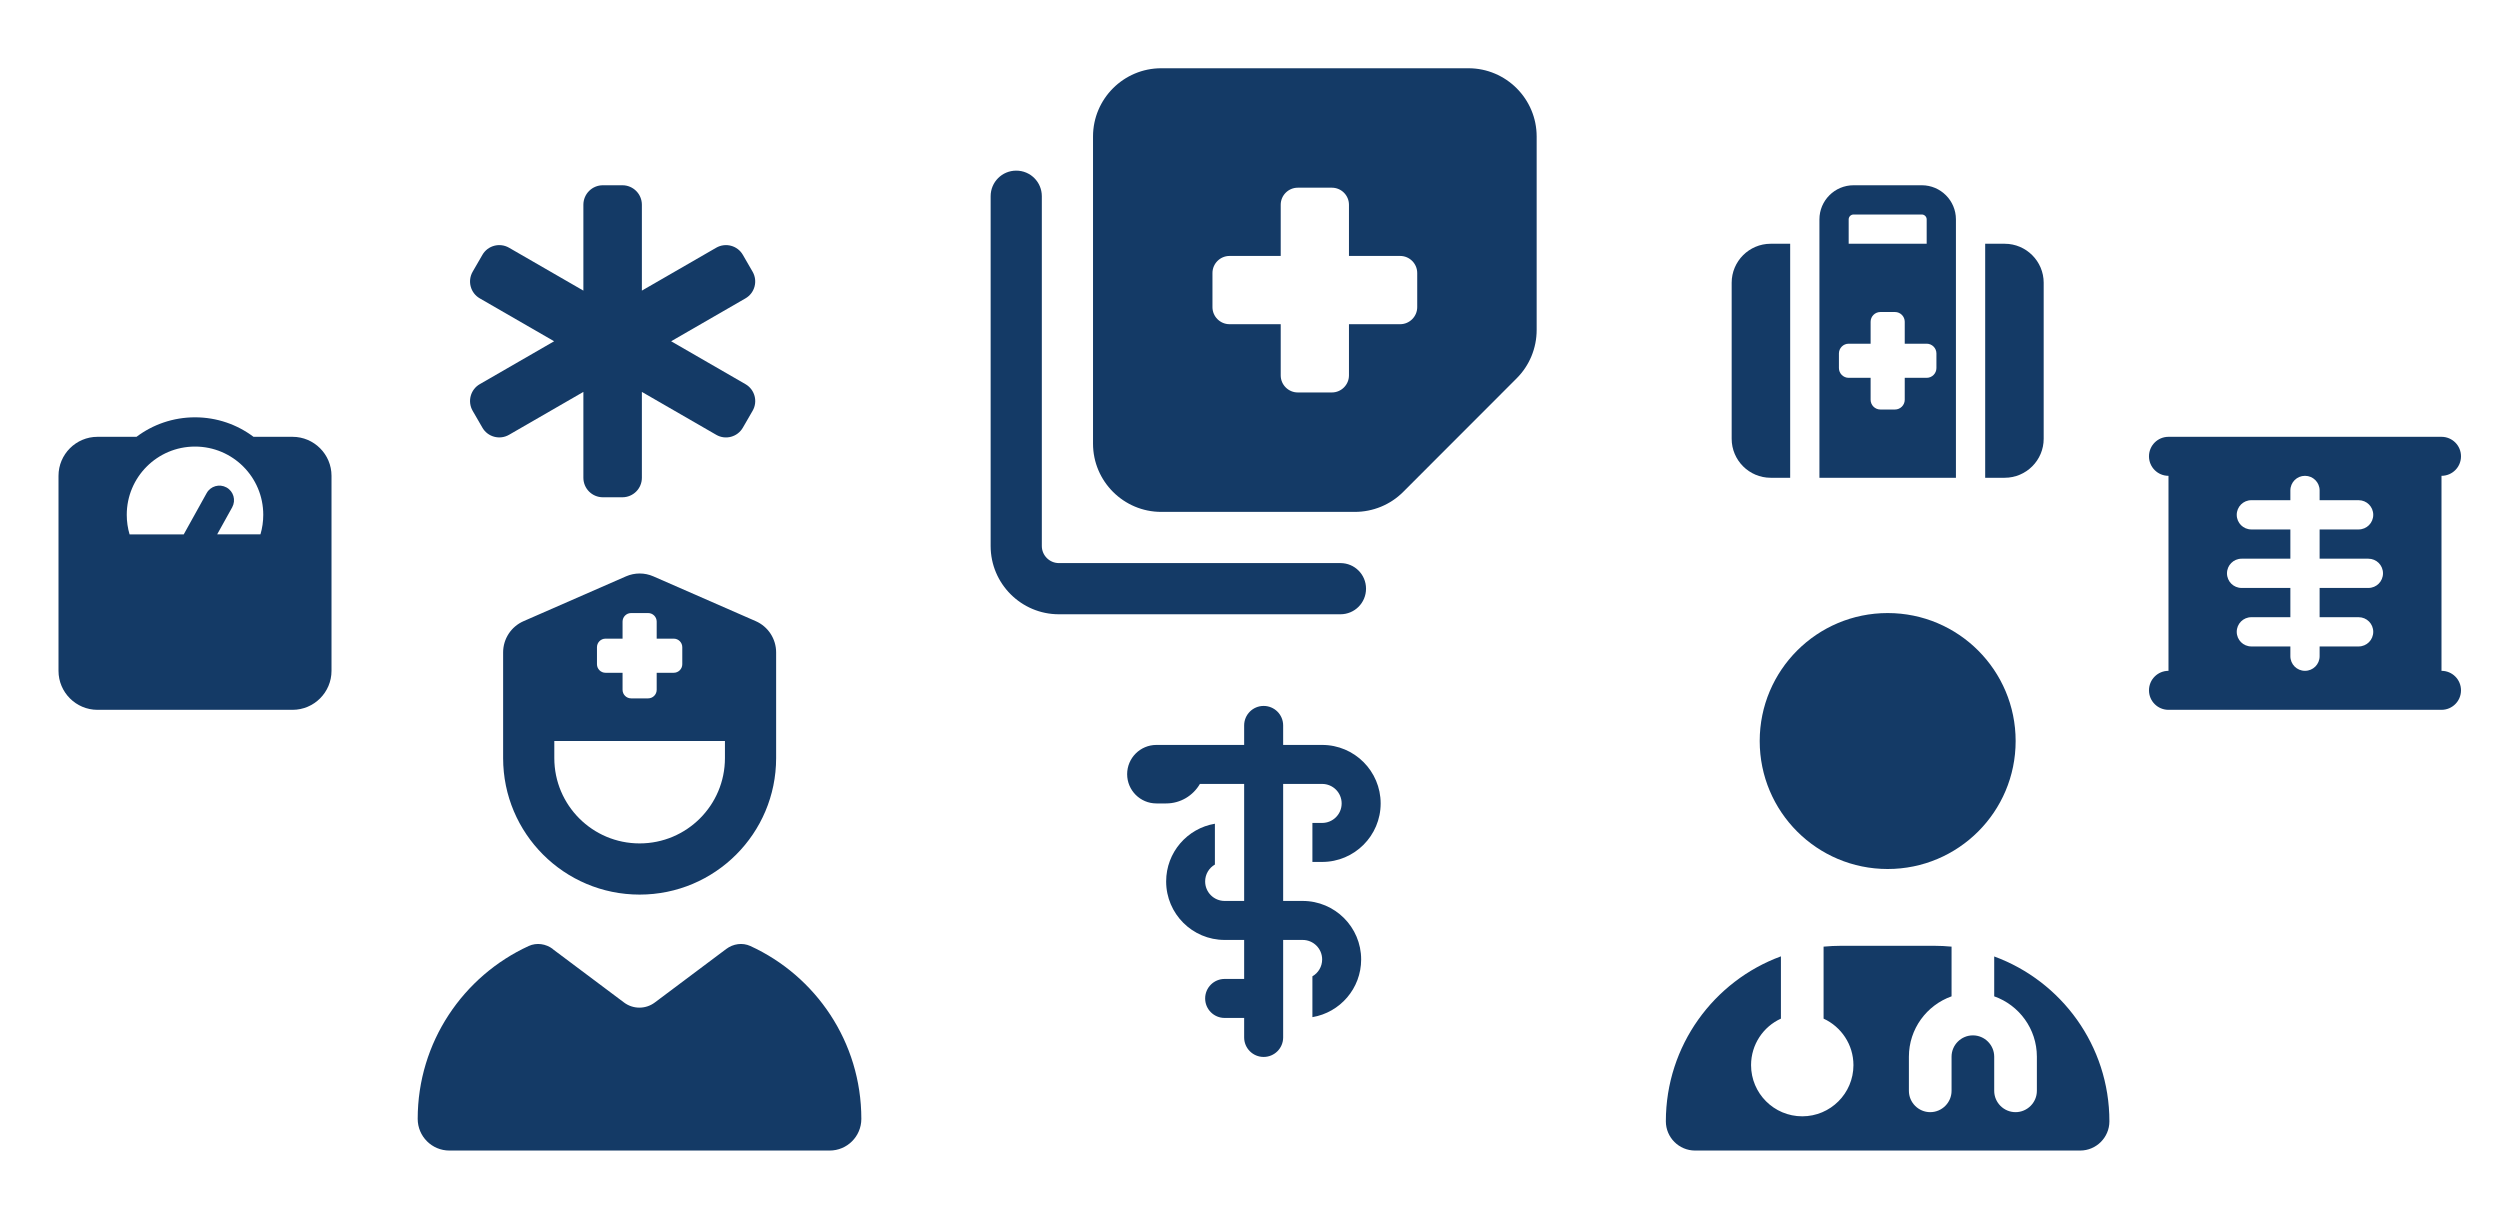
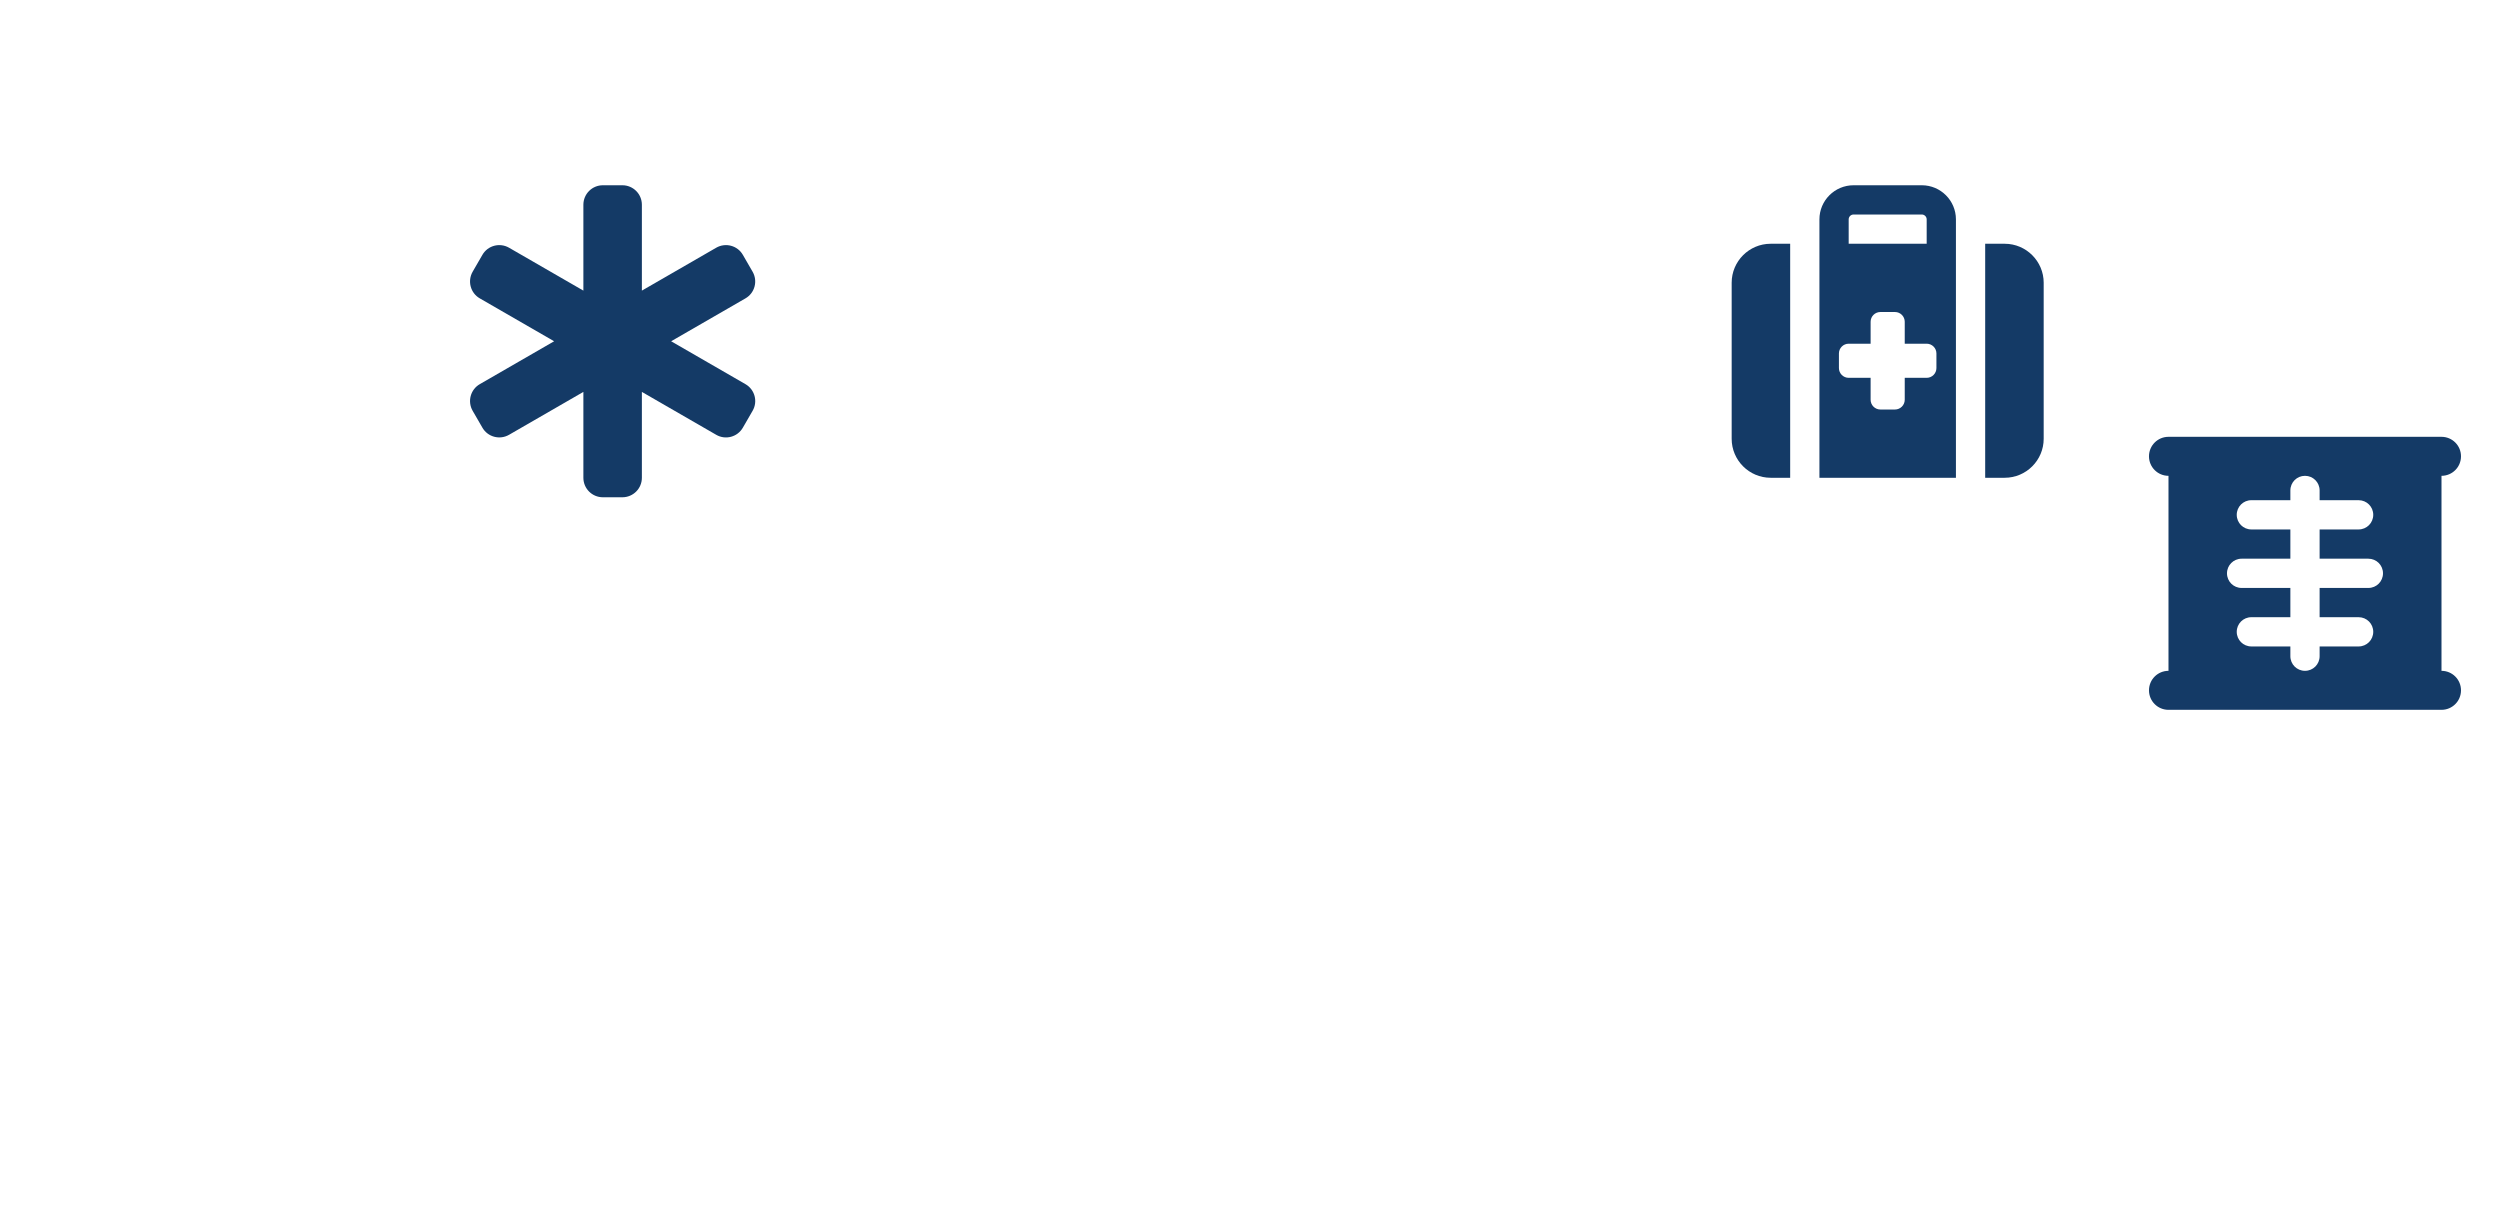
<svg xmlns="http://www.w3.org/2000/svg" width="1282" height="625" viewBox="0 0 1282 625" fill="none">
-   <path d="M258 334.555C258 327.609 262.102 321.32 268.5 318.531L321 295.562C325.484 293.594 330.57 293.594 335.055 295.562L387.555 318.531C393.898 321.32 398 327.609 398 334.555V388.75C398 427.414 366.664 458.75 328 458.75C289.336 458.75 258 427.414 258 388.75V334.555ZM371.75 380H310.719H310.5H284.25V388.75C284.25 412.922 303.828 432.5 328 432.5C352.172 432.5 371.75 412.922 371.75 388.75V380ZM319.25 318.75V327.5H310.5C308.094 327.5 306.125 329.469 306.125 331.875V340.625C306.125 343.031 308.094 345 310.5 345H319.25V353.75C319.25 356.156 321.219 358.125 323.625 358.125H332.375C334.781 358.125 336.75 356.156 336.75 353.75V345H345.5C347.906 345 349.875 343.031 349.875 340.625V331.875C349.875 329.469 347.906 327.5 345.5 327.5H336.75V318.75C336.75 316.344 334.781 314.375 332.375 314.375H323.625C321.219 314.375 319.25 316.344 319.25 318.75ZM283.484 486.641C279.93 483.961 275.172 483.25 271.125 485.109C237.547 500.531 214.195 534.437 214.195 573.758C214.195 582.727 221.469 590 230.438 590H425.453C434.422 590 441.695 582.727 441.695 573.758C441.695 534.383 418.344 500.477 384.766 485.109C380.719 483.25 375.961 483.961 372.406 486.641L335.766 514.094C331.117 517.594 324.664 517.594 320.016 514.094L283.375 486.641H283.484Z" fill="#143A66" />
  <path d="M299.156 105C299.156 99.469 303.625 95 309.156 95H319.156C324.687 95 329.156 99.469 329.156 105V149.031L367.281 127.031C372.062 124.281 378.187 125.906 380.937 130.687L385.937 139.344C388.687 144.125 387.062 150.25 382.281 153L344.156 175L382.281 197C387.062 199.75 388.719 205.875 385.937 210.656L380.937 219.312C378.187 224.094 372.062 225.75 367.281 222.969L329.156 200.969V245C329.156 250.531 324.687 255 319.156 255H309.156C303.625 255 299.156 250.531 299.156 245V200.969L261.031 222.969C256.25 225.719 250.125 224.094 247.375 219.312L242.375 210.656C239.625 205.875 241.25 199.75 246.031 197L284.156 175L246.031 153C241.25 150.25 239.625 144.125 242.375 139.344L247.375 130.687C250.125 125.906 256.25 124.281 261.031 127.031L299.156 149.031V105Z" fill="#143A66" />
-   <path d="M638 382V372C638 366.469 642.469 362 648 362C653.531 362 658 366.469 658 372V382H678C694.562 382 708 395.438 708 412C708 428.562 694.562 442 678 442H673V422H678C683.531 422 688 417.531 688 412C688 406.469 683.531 402 678 402H658V462H668C684.562 462 698 475.438 698 492C698 506.875 687.188 519.219 673 521.594V500.656C676 498.938 678 495.688 678 492C678 486.469 673.531 482 668 482H658V532C658 537.531 653.531 542 648 542C642.469 542 638 537.531 638 532V522H628C622.469 522 618 517.531 618 512C618 506.469 622.469 502 628 502H638V482H628C611.438 482 598 468.562 598 452C598 437.125 608.812 424.781 623 422.406V443.344C620 445.062 618 448.312 618 452C618 457.531 622.469 462 628 462H638V402H615.312C611.844 407.969 605.406 412 598 412H593C584.719 412 578 405.281 578 397C578 388.719 584.719 382 593 382H638Z" fill="#143A66" />
  <path d="M948 112.5V125H988V112.5C988 111.125 986.875 110 985.5 110H950.5C949.125 110 948 111.125 948 112.5ZM933 115V112.5C933 102.844 940.844 95 950.5 95H985.5C995.156 95 1003 102.844 1003 112.5V245H933V115ZM918 150V245H908C896.969 245 888 236.031 888 225V145C888 133.969 896.969 125 908 125H918V150ZM1018 245V125H1028C1039.03 125 1048 133.969 1048 145V225C1048 236.031 1039.03 245 1028 245H1018ZM964.25 160C961.5 160 959.25 162.25 959.25 165V176.25H948C945.25 176.25 943 178.5 943 181.25V188.75C943 191.5 945.25 193.75 948 193.75H959.25V205C959.25 207.75 961.5 210 964.25 210H971.75C974.5 210 976.75 207.75 976.75 205V193.75H988C990.75 193.75 993 191.5 993 188.75V181.25C993 178.5 990.75 176.25 988 176.25H976.75V165C976.75 162.25 974.5 160 971.75 160H964.25Z" fill="#143A66" />
-   <path d="M968 314.375C931.742 314.375 902.375 343.742 902.375 380C902.375 416.258 931.742 445.625 968 445.625C1004.26 445.625 1033.62 416.258 1033.62 380C1033.62 343.742 1004.26 314.375 968 314.375ZM1000.81 485.437C997.859 485.164 994.797 485 991.734 485H944.211C941.148 485 938.141 485.164 935.133 485.437V522.352C944.156 526.508 950.445 535.641 950.445 546.195C950.445 560.687 938.687 572.445 924.195 572.445C909.703 572.445 897.945 560.687 897.945 546.195C897.945 535.586 904.234 526.453 913.258 522.352V490.414C878.859 503.047 854.25 536.187 854.25 575.016C854.25 583.273 860.977 590 869.234 590H1066.71C1074.97 590 1081.7 583.273 1081.7 575.016C1081.7 536.187 1057.09 503.102 1022.63 490.469V510.922C1035.37 515.406 1044.51 527.602 1044.51 541.875V559.375C1044.51 565.391 1039.59 570.312 1033.57 570.312C1027.55 570.312 1022.63 565.391 1022.63 559.375V541.875C1022.63 535.859 1017.71 530.938 1011.7 530.938C1005.68 530.938 1000.76 535.859 1000.76 541.875V559.375C1000.76 565.391 995.836 570.312 989.82 570.312C983.805 570.312 978.883 565.391 978.883 559.375V541.875C978.883 527.602 988.016 515.461 1000.76 510.922V485.437H1000.81Z" fill="#143A66" />
-   <path d="M560.5 227.5C560.5 246.805 576.195 262.5 595.5 262.5H694.758C704.055 262.5 712.969 258.836 719.531 252.273L777.773 193.977C784.336 187.414 788 178.5 788 169.203V70C788 50.695 772.305 35 753 35H595.5C576.195 35 560.5 50.695 560.5 70V227.5ZM665.5 96.25H683C687.813 96.25 691.75 100.187 691.75 105V131.25H718C722.813 131.25 726.75 135.187 726.75 140V157.5C726.75 162.313 722.813 166.25 718 166.25H691.75V192.5C691.75 197.313 687.813 201.25 683 201.25H665.5C660.687 201.25 656.75 197.313 656.75 192.5V166.25H630.5C625.687 166.25 621.75 162.313 621.75 157.5V140C621.75 135.187 625.687 131.25 630.5 131.25H656.75V105C656.75 100.187 660.687 96.25 665.5 96.25ZM534.25 100.625C534.25 93.352 528.398 87.5 521.125 87.5C513.852 87.5 508 93.352 508 100.625V280C508 299.305 523.695 315 543 315H687.375C694.648 315 700.5 309.148 700.5 301.875C700.5 294.602 694.648 288.75 687.375 288.75H543C538.187 288.75 534.25 284.813 534.25 280V100.625Z" fill="#143A66" />
  <path d="M1102 234C1102 228.469 1106.47 224 1112 224H1252C1257.53 224 1262 228.469 1262 234C1262 239.531 1257.53 244 1252 244V344C1257.53 344 1262 348.469 1262 354C1262 359.531 1257.53 364 1252 364H1112C1106.47 364 1102 359.531 1102 354C1102 348.469 1106.47 344 1112 344V244C1106.47 244 1102 239.531 1102 234ZM1189.5 251.5C1189.5 247.344 1186.16 244 1182 244C1177.84 244 1174.5 247.344 1174.5 251.5V256.5H1154.5C1150.34 256.5 1147 259.844 1147 264C1147 268.156 1150.34 271.5 1154.5 271.5H1174.5V286.5H1149.5C1145.34 286.5 1142 289.844 1142 294C1142 298.156 1145.34 301.5 1149.5 301.5H1174.5V316.5H1154.5C1150.34 316.5 1147 319.844 1147 324C1147 328.156 1150.34 331.5 1154.5 331.5H1174.5V336.5C1174.5 340.656 1177.84 344 1182 344C1186.16 344 1189.5 340.656 1189.5 336.5V331.5H1209.5C1213.66 331.5 1217 328.156 1217 324C1217 319.844 1213.66 316.5 1209.5 316.5H1189.5V301.5H1214.5C1218.66 301.5 1222 298.156 1222 294C1222 289.844 1218.66 286.5 1214.5 286.5H1189.5V271.5H1209.5C1213.66 271.5 1217 268.156 1217 264C1217 259.844 1213.66 256.5 1209.5 256.5H1189.5V251.5Z" fill="#143A66" />
-   <path d="M66.438 274C65.5 270.844 65 267.469 65 264C65 244.656 80.656 229 100 229C119.344 229 135 244.656 135 264C135 267.469 134.5 270.844 133.562 274H111.375L119.062 260.156C121.063 256.531 119.781 251.969 116.156 249.969C112.531 247.969 107.969 249.25 105.969 252.875L94.219 274.031H66.469L66.438 274ZM70 224H50C38.969 224 30 232.969 30 244V344C30 355.031 38.969 364 50 364H150C161.031 364 170 355.031 170 344V244C170 232.969 161.031 224 150 224H130C121.656 217.719 111.25 214 100 214C88.75 214 78.344 217.719 70 224Z" fill="#143A66" />
</svg>